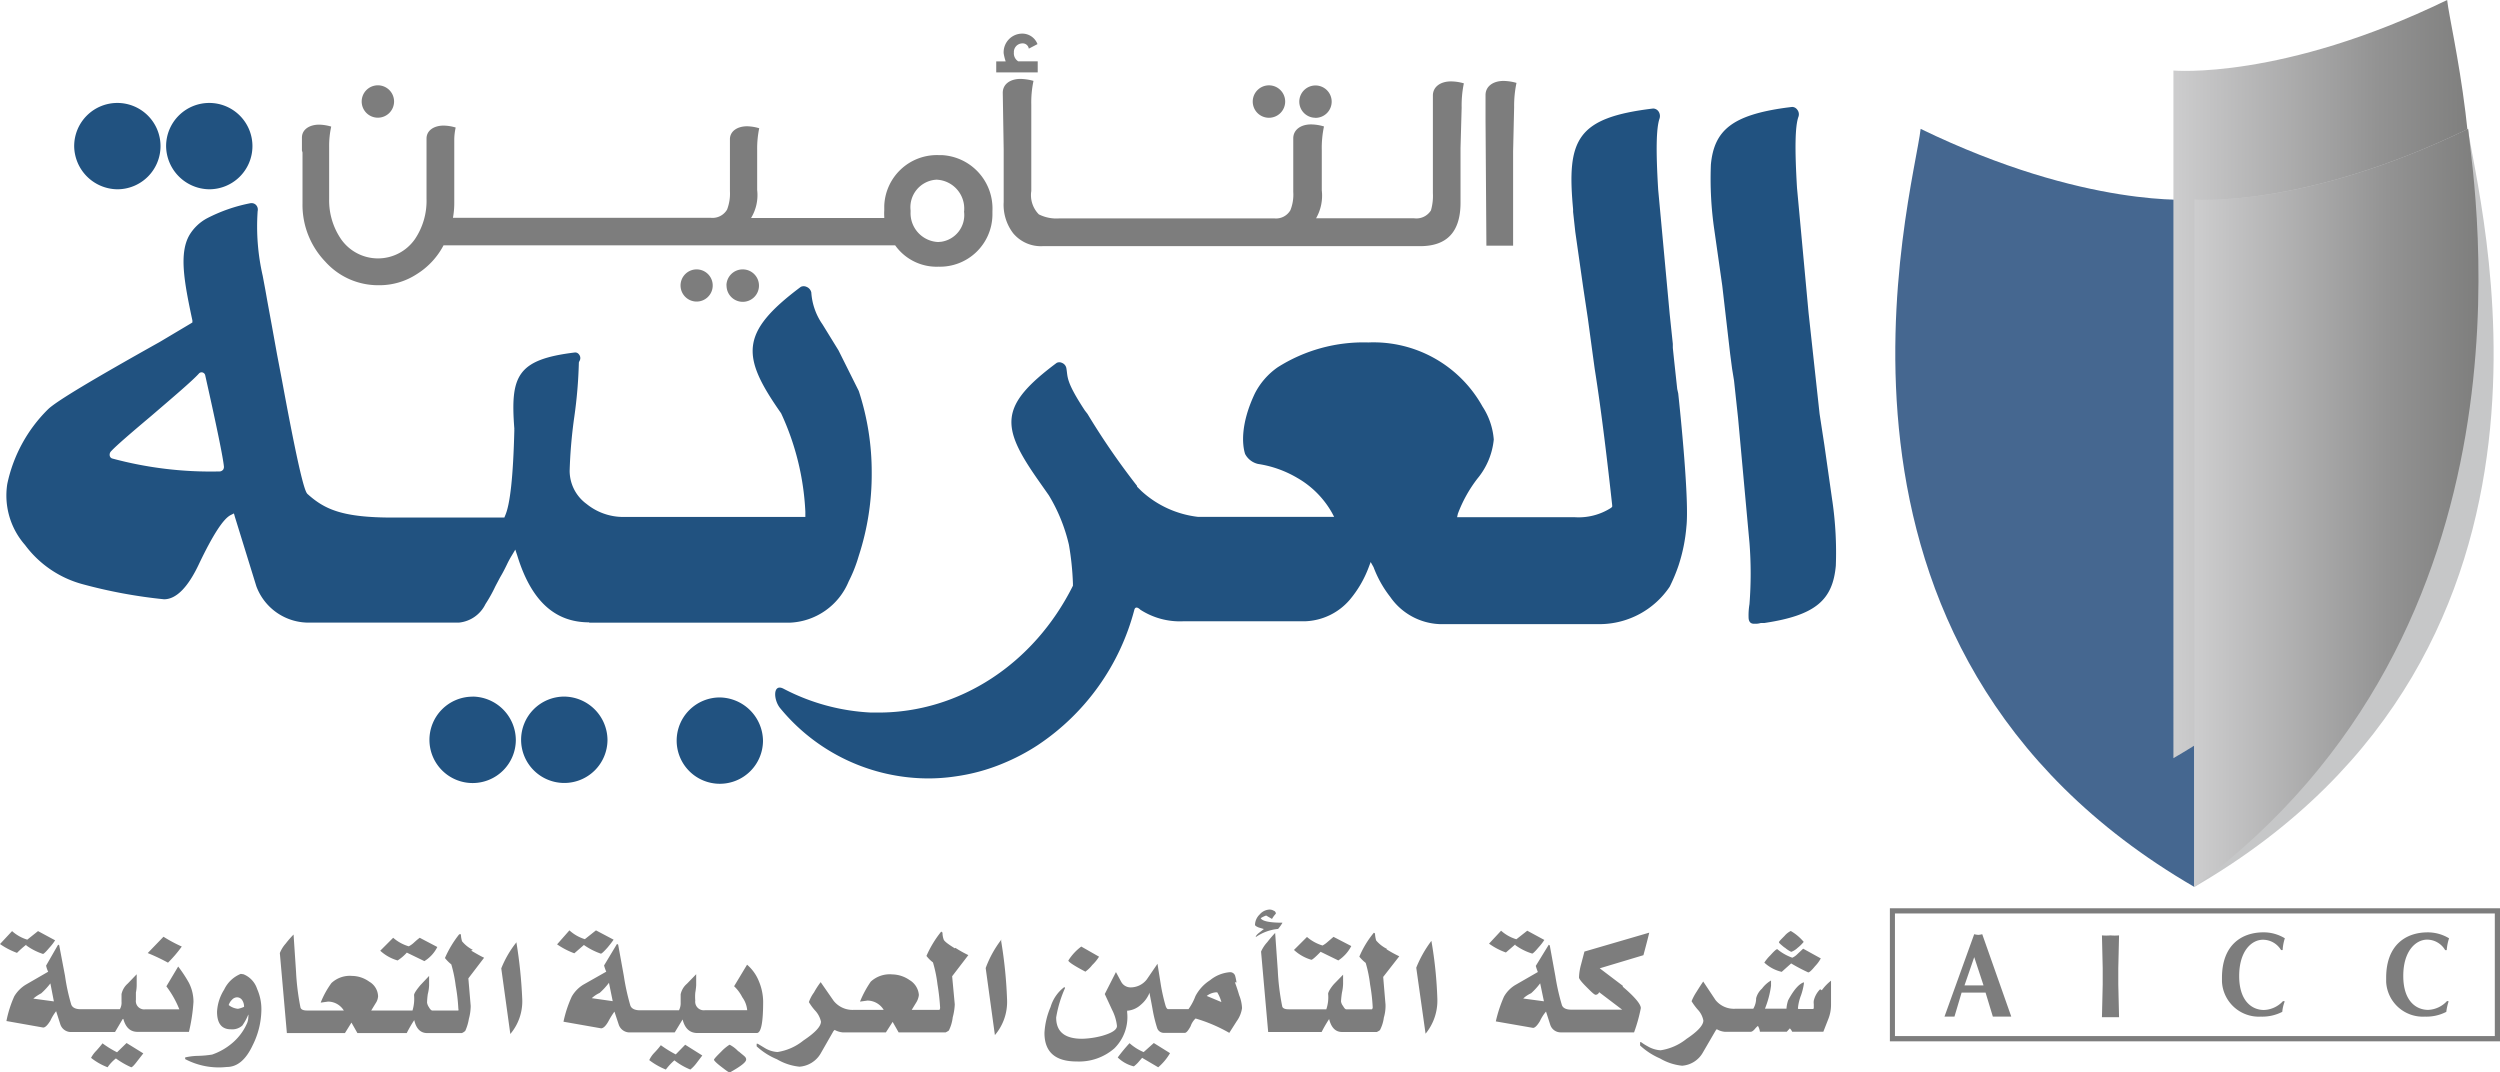
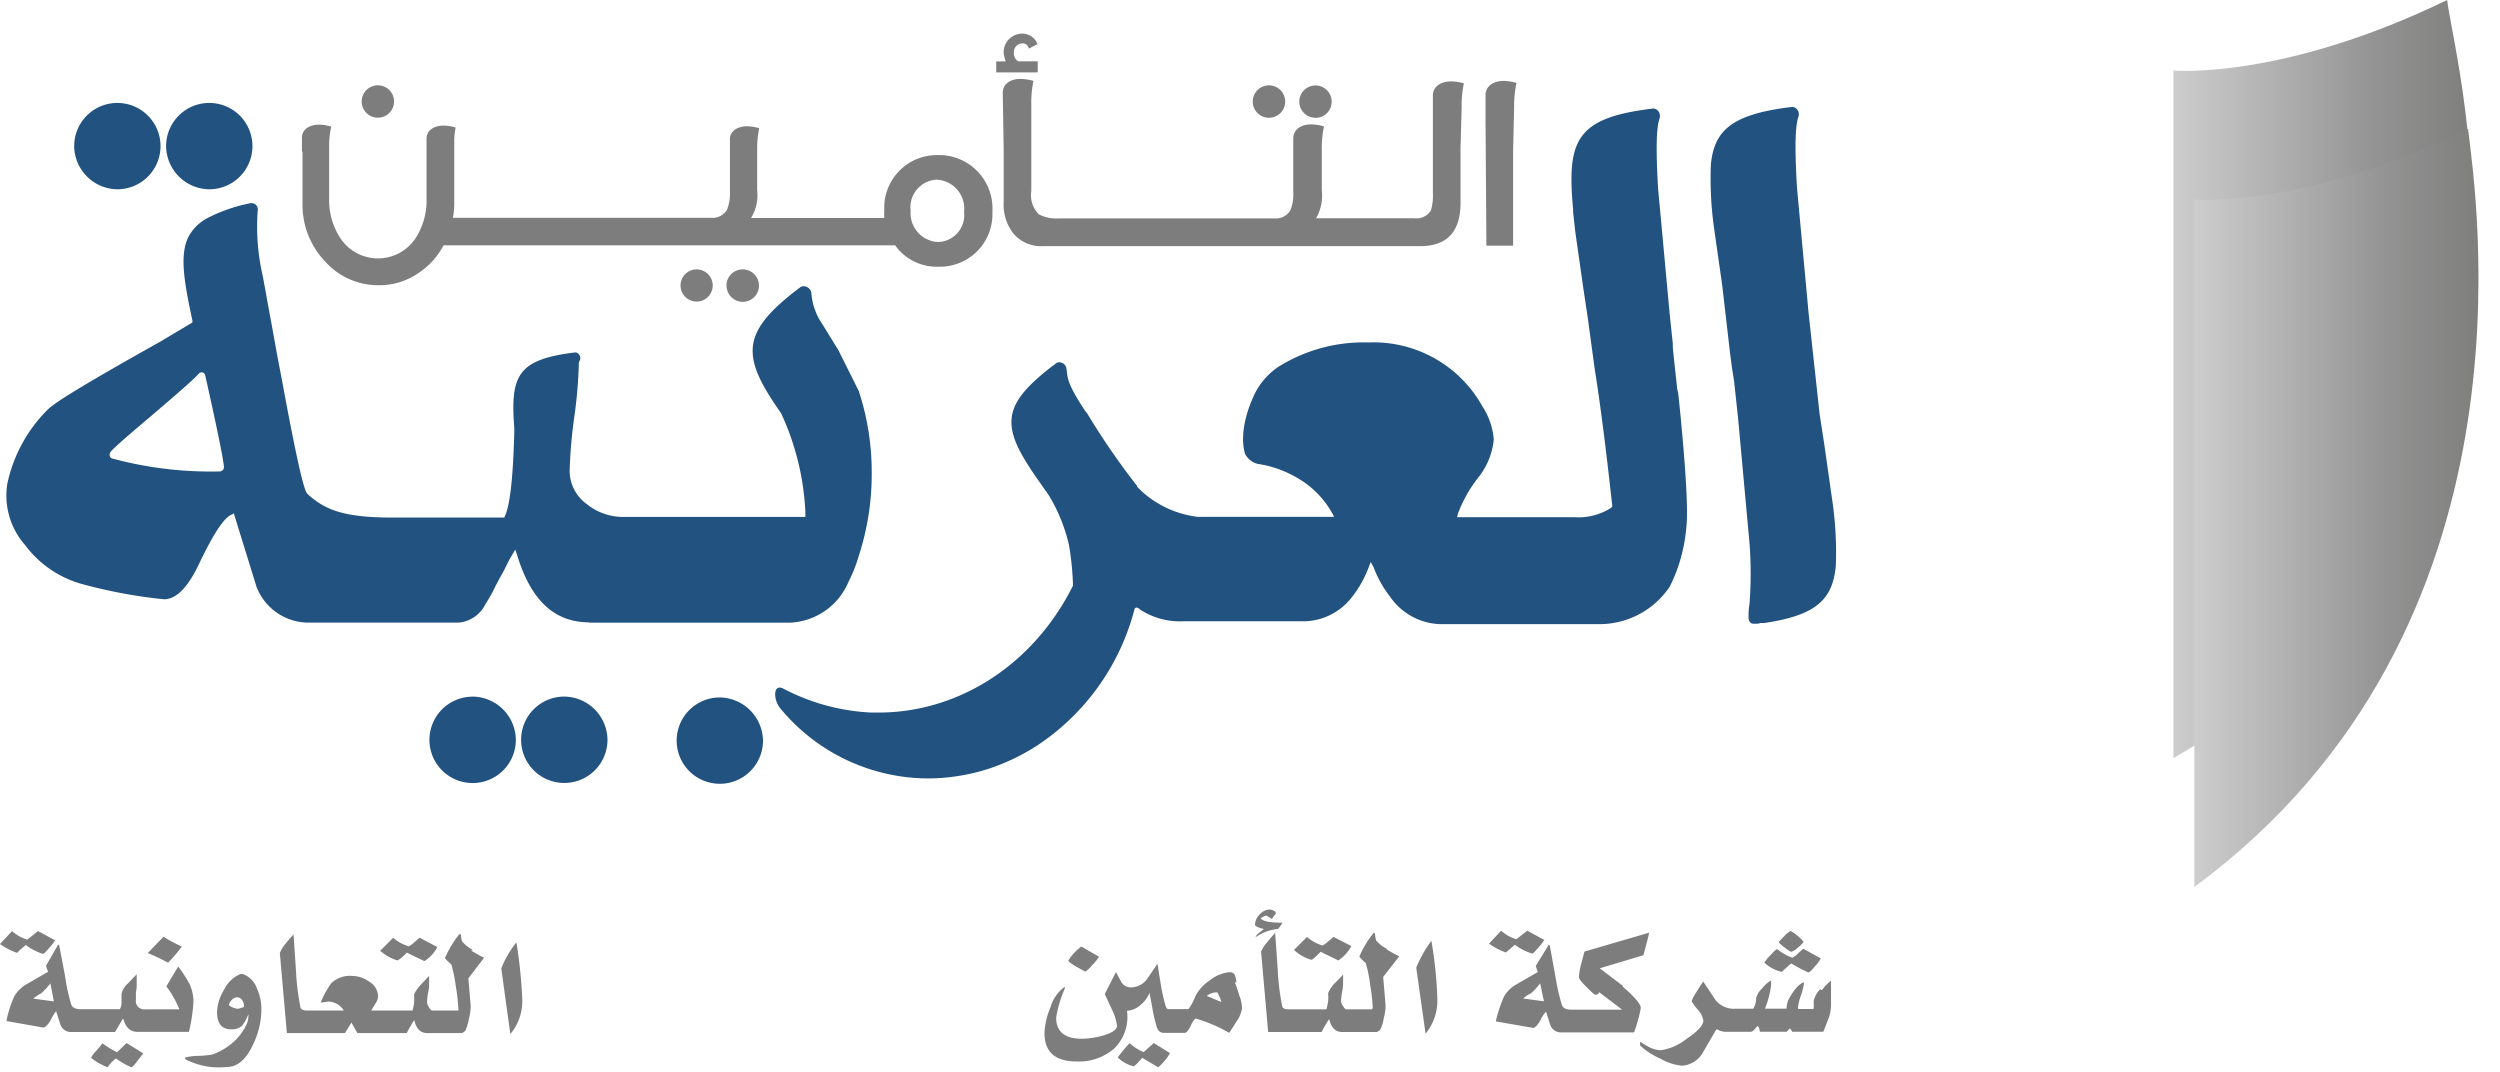
<svg xmlns="http://www.w3.org/2000/svg" xmlns:xlink="http://www.w3.org/1999/xlink" viewBox="0 0 952.69 408.69">
  <defs>
    <style>.cls-1{fill:#215280;}.cls-2{fill:#7d7d7d;}.cls-3{fill:#456790;}.cls-4{fill:url(#linear-gradient);}.cls-5{fill:#c6c7c8;}.cls-6{fill:url(#linear-gradient-2);}</style>
    <linearGradient id="linear-gradient" x1="-2813.76" y1="-12467.7" x2="-2699.72" y2="-12467.7" gradientTransform="translate(3642 12612.16)" gradientUnits="userSpaceOnUse">
      <stop offset="0" stop-color="#cdcdce" />
      <stop offset="0.68" stop-color="#939393" />
      <stop offset="1" stop-color="#7e7e7d" />
    </linearGradient>
    <linearGradient id="linear-gradient-2" x1="-2811.78" y1="-12455.51" x2="-2703.51" y2="-12455.51" gradientTransform="translate(3648 12649.08)" xlink:href="#linear-gradient" />
  </defs>
  <g id="Layer_2" data-name="Layer 2">
    <g id="Layer_1-2" data-name="Layer 1">
      <path class="cls-1" d="M44.63,72.13A16.45,16.45,0,1,0,28.27,55.59v.25A16.64,16.64,0,0,0,44.63,72.13m35,0A16.45,16.45,0,1,0,63.3,55.53v.3a16.65,16.65,0,0,0,16.31,16.3M274.25,265.78a16.45,16.45,0,1,0,16.51,16.54,16.72,16.72,0,0,0-16.51-16.54m-94.19-.3A16.46,16.46,0,1,0,196.57,282a16.65,16.65,0,0,0-16.51-16.55m34.84,0A16.46,16.46,0,1,0,231.5,282a16.66,16.66,0,0,0-16.6-16.55m9.63-28.16h76.34a25.4,25.4,0,0,0,22.53-15.7,54.24,54.24,0,0,0,3.31-8h0l.55-1.78a100.26,100.26,0,0,0,4.93-31.64A99,99,0,0,0,327.26,149l-7.72-15.47-6.08-9.88a24,24,0,0,1-4.29-12.21,3,3,0,0,0-1.83-2.13,2.55,2.55,0,0,0-2.16,0h0c-23.48,17.55-22.68,26.54-7.52,48.18A100.13,100.13,0,0,1,306.9,195v2H237.34a22.2,22.2,0,0,1-13.78-4.93,15.66,15.66,0,0,1-6.48-12.65,182.5,182.5,0,0,1,1.78-20.61,178.9,178.9,0,0,0,1.73-20.55h0c0-.34.29-.69.44-1.13a2.13,2.13,0,0,0-.4-2.07,1.77,1.77,0,0,0-1.48-.75h0C197,137,194.45,143.23,196,163.34h0a3.42,3.42,0,0,0,0,.64c-.44,17.58-1.58,28.27-3.55,32.62l-.25.63h-42.5c-19,0-25.84-3-32.41-8.89-.7-.6-2.13-1.83-9.45-41.36l-.44-2.37-1.82-9.53-2-11.07-1.68-9.14-.78-4.4-1-5.34a84,84,0,0,1-1.93-24.7,2.54,2.54,0,0,0-.63-2.32,2.29,2.29,0,0,0-1.59-.7h-.4a61.19,61.19,0,0,0-16.7,5.79,17.47,17.47,0,0,0-6.68,6.37c-3.95,6.87-2.13,17.4,1.13,32.56v.75l-.64.4-11.86,7.06c-25,14-39.53,22.63-42.59,25.7A56.22,56.22,0,0,0,2.77,184.45a28.57,28.57,0,0,0,6.77,23.23A40.42,40.42,0,0,0,31,222.49a190.67,190.67,0,0,0,31.52,5.88c4.65,0,9.19-4.59,13.44-13.74,5.28-11,9.19-17,12-18.38l1.18-.6.35,1.24,8.2,26.53h0a21.24,21.24,0,0,0,20.46,13.84h56.73A12.6,12.6,0,0,0,185,230.2a55.53,55.53,0,0,0,3.8-6.83l1.78-3.36c.95-1.59,1.79-3.21,2.62-4.94a36.2,36.2,0,0,1,1.93-3.55l1.24-2.08.74,2.23c5.25,17.14,14.18,25.49,27.43,25.49m-139.7-58a1.69,1.69,0,0,1-1,.49,143.77,143.77,0,0,1-41.12-4.94,1.37,1.37,0,0,1-.89-1,1.89,1.89,0,0,1,.4-1.64c2-2.22,8.5-7.75,15.37-13.54,7.71-6.62,15.7-13.39,18.18-16.16a1.35,1.35,0,0,1,1-.49,1.46,1.46,0,0,1,1.39,1c4.44,19.76,6.86,31.58,7.17,35a2,2,0,0,1-.44,1.29m613.33,11.52-3-21.06-1.82-11.86-4.21-38.59-4.4-47.54c-.89-14.82-.75-23.52.54-27.12a2.81,2.81,0,0,0-.49-2.77,2.41,2.41,0,0,0-1.93-1h0l-2.32.29c-20.46,2.82-27.38,8.59-28.62,21.64a135,135,0,0,0,1.33,25.1l3,21.06,3,25.94.75,5.73.74,4.55,1.53,14.18,4.35,47.58a150.09,150.09,0,0,1,0,23.42,25.61,25.61,0,0,0-.34,4.94c0,1.58.64,2.62,2.27,2.51a6.77,6.77,0,0,0,2.42-.29h1.39c19.51-2.92,26-8.79,27.17-21.84a136.87,136.87,0,0,0-1.33-24.7m-59.11-42.6-1.19-11-.49-4.69v-1.53l-1.18-11.22-4.4-47.58c-.9-14.81-.75-23.47.54-27.12a3.12,3.12,0,0,0-.49-2.77,2.59,2.59,0,0,0-1.93-1h0c-29.25,3.51-33,11.81-30.54,38.39v1l.84,7.66,3,21.06,1.78,11.87,1.82,13.43.79,5.79c2.62,16.45,4.93,36.16,6.67,52v.55l-.39.4a22.86,22.86,0,0,1-13.84,3.6H555.26l.29-1.29a51.3,51.3,0,0,1,7.51-13.49,27.46,27.46,0,0,0,6.18-14.82,26.73,26.73,0,0,0-4.3-12.59,47.47,47.47,0,0,0-43.48-24.41,61.05,61.05,0,0,0-34.59,9.48,27.26,27.26,0,0,0-8.64,9.89c-5.44,11.41-4.94,19.42-3.75,23.13a7.44,7.44,0,0,0,4.93,3.8,41.64,41.64,0,0,1,14.82,5.24,35.38,35.38,0,0,1,13.34,13.34l.84,1.59H456.57a38.39,38.39,0,0,1-21.64-9.89l-1.63-1.63h0v-.29h0a276.17,276.17,0,0,1-18.88-27.43l-1-1.29h0c-7.46-11.36-6.42-12.7-7.06-16.16a2.69,2.69,0,0,0-1.68-2,2.29,2.29,0,0,0-2,0h0c-21.84,16.3-21.44,24.11-7.21,44.46l4.21,6a64.36,64.36,0,0,1,7.66,18.87,107,107,0,0,1,1.53,14.82h0v.78C394,253,365.66,271.54,334.73,271.54H332a80,80,0,0,1-33.45-9.1c-4.15-2.13-3.86,4.49-1.09,7.61a73.23,73.23,0,0,0,56.28,26.59,70.69,70.69,0,0,0,10.48-.79,72.76,72.76,0,0,0,18-4.93,78.86,78.86,0,0,0,13.29-7,89,89,0,0,0,36.77-51.58c.54-1.82,2.27,0,2.27,0A27.76,27.76,0,0,0,451,236.75h46.39a23.46,23.46,0,0,0,16.89-8.1,42,42,0,0,0,7.27-12.4l.78-2.07,1.09,1.93h0a42.74,42.74,0,0,0,6.37,11.36,24.07,24.07,0,0,0,18.88,10.37H610a32.26,32.26,0,0,0,26.29-14.28,65.25,65.25,0,0,0,3.36-8.06,64.09,64.09,0,0,0,3-14.82c1.13-9.88-2.33-43.54-3.12-50.75Z" />
-       <path class="cls-2" d="M766.3,387.39h-6.88l-2.77-9.14h-9.13l-2.72,9.14H741L752.32,356a8.54,8.54,0,0,0,1.58.26,7.28,7.28,0,0,0,1.48-.26l11.06,31.38m-10.56-11.86-3.55-10.78-3.71,10.78ZM801.29,369,801,356.45a17.75,17.75,0,0,0,3.26,0,17.75,17.75,0,0,0,3.26,0L807.23,369v6.13l.29,12.5H801l.29-12.5Zm69.37,12.59a14.55,14.55,0,0,0-.94,4,16.6,16.6,0,0,1-8.16,1.82,14.07,14.07,0,0,1-14.82-13.3c0-.51,0-1,0-1.53,0-12.45,7.47-17.29,15.86-17.29a15.5,15.5,0,0,1,8.1,2.27,17.2,17.2,0,0,0-.84,4.5h-.6a8.08,8.08,0,0,0-6.91-3.95c-4.25,0-9.05,4.2-9.05,13.83s4.94,12.94,9.45,12.94a10.3,10.3,0,0,0,7.26-3.4Zm62.46,0a19.69,19.69,0,0,0-.89,4,16.4,16.4,0,0,1-8.1,1.82,14,14,0,0,1-14.82-13.2c0-.54,0-1.09,0-1.62,0-12.45,7.47-17.29,15.82-17.29a15.54,15.54,0,0,1,8.15,2.27,18.14,18.14,0,0,0-.89,4.5h-.6a8,8,0,0,0-6.86-4c-4.24,0-9.1,4.2-9.1,13.83s4.94,12.94,9.49,12.94a10.29,10.29,0,0,0,7.21-3.4Zm19.57,15.23H720.19V346.13h232.5Zm-230.57-2H950.71V348.1H722.12ZM222.51,360.11a26.2,26.2,0,0,0,6.47,3.31c.3,0,1.14-.78,2.48-2.27.84-1,1.63-2,2.37-3.06l-6.72-3.55-4.24,3.36a15.56,15.56,0,0,1-5.88-3.36l-4.7,5.33a29.49,29.49,0,0,0,6.57,3.41l3.65-3.17m35,41.7a42.55,42.55,0,0,1-5.68-3.51,30.78,30.78,0,0,1-2.42,2.82,10.61,10.61,0,0,0-2,2.86,26.61,26.61,0,0,0,6.33,3.6,22.14,22.14,0,0,1,3.26-3.51,24.75,24.75,0,0,0,6.08,3.51,13.61,13.61,0,0,0,2.27-2.36l2.28-3-6.52-4.1Zm23.92-1.08a11.64,11.64,0,0,0-3.41-2.62,16.13,16.13,0,0,0-3.16,2.62c-1.82,1.79-2.77,2.82-2.77,3.12s.89,1.23,2.71,2.62,2.86,2.22,3.32,2.22c4.15-2.33,6.22-3.9,6.22-4.94s-.94-1.38-2.91-3.16m-21.24-11.87c.89,3.37,2.82,4.94,5.58,4.94h22.63c1.64,0,2.42-4,2.42-12a20.71,20.71,0,0,0-1.64-7.76,16.25,16.25,0,0,0-4.49-6.28l-4.94,8.21a15.12,15.12,0,0,1,3.12,4.2,9.88,9.88,0,0,1,1.87,4.94H268.61a3.27,3.27,0,0,1-3.66-2.81,3,3,0,0,1,0-.85,18.41,18.41,0,0,1,0-3,24.81,24.81,0,0,0,.35-2.86v-4.2l-3.55,3.66a7.22,7.22,0,0,0-2.37,4V382a5.89,5.89,0,0,1-.64,3H243.92c-2.07,0-3.31-.69-3.71-1.82a84.78,84.78,0,0,1-2.47-11.22L235.57,360l-.44-.3-4.93,8.21a15.12,15.12,0,0,0,.83,2.37l-8.7,4.93a12.66,12.66,0,0,0-4.44,4.55,45.11,45.11,0,0,0-3.16,9.59l14.32,2.52c.75,0,1.68-.69,2.77-2.62a31.32,31.32,0,0,1,2.33-3.75l1.63,4.93a4.36,4.36,0,0,0,3.9,3h17.44l3-4.93m-34.61-8.12a11.49,11.49,0,0,1,3-2,27,27,0,0,0,3.55-3.86l1.43,7Zm138.34-19c-2.56-1.58-4-2.67-4.24-3.36a7.55,7.55,0,0,1-.44-2.62l-.49-.4a40.57,40.57,0,0,0-5.63,9.28,12.89,12.89,0,0,0,2.48,2.47,50,50,0,0,1,1.73,8.41,83,83,0,0,1,1,8.9,2.1,2.1,0,0,1-.25.78H347.43l1.73-2.82a6.79,6.79,0,0,0,1-2.86,7.22,7.22,0,0,0-3.55-5.68,11.93,11.93,0,0,0-6.57-2.16,10.66,10.66,0,0,0-8.21,2.76,39.08,39.08,0,0,0-4.1,7.61l2.86-.4a7.34,7.34,0,0,1,6.17,3.55H325.34a9.21,9.21,0,0,1-7.66-3.45l-4.94-7.12a31.73,31.73,0,0,0-2.56,3.95,13.37,13.37,0,0,0-1.93,3.66,21.52,21.52,0,0,0,2.27,3.11,9.13,9.13,0,0,1,2.33,4.3c0,1.87-2.22,4.24-6.68,7.21a20.57,20.57,0,0,1-9.88,4.4,10.47,10.47,0,0,1-4.93-1.58l-2.63-1.59h-.39v1a26.5,26.5,0,0,0,7.75,4.94,21,21,0,0,0,8.59,2.82,10.19,10.19,0,0,0,8-4.94l4.94-8.64.43-.44a8.06,8.06,0,0,0,3,.94h16.55l2.57-4,2.27,4h17.95c.78-.4,1.18-.64,1.23-.78a15.26,15.26,0,0,0,1.44-4.94,22.92,22.92,0,0,0,.78-4.93l-1-10.73,6.17-8.06a45.69,45.69,0,0,1-4.93-2.76m17.54-3.18a40.87,40.87,0,0,0-6,10.87l3.51,25.55a19.48,19.48,0,0,0,4.64-13.44,171.2,171.2,0,0,0-2.27-22.48" />
      <path class="cls-2" d="M413.49,370.34a11.61,11.61,0,0,0,2.71-2.57,16.37,16.37,0,0,0,2.62-3.2l-6.77-3.86a19.55,19.55,0,0,0-4.93,5.33c0,.5,2.22,2,6.62,4.3m22.08,30.59a19.14,19.14,0,0,1-5.38-3.4,63.35,63.35,0,0,0-4.5,5.44,13.35,13.35,0,0,0,6.13,3.4,11.33,11.33,0,0,0,1.58-1.43l1.59-1.83,6.13,3.61a21,21,0,0,0,4.5-5.39l-6.18-3.86-3.87,3.46M471.2,374.4a17.45,17.45,0,0,0-.54-2.62,2,2,0,0,0-2.13-1.29,13.68,13.68,0,0,0-7.41,3.05,15.91,15.91,0,0,0-5.58,6.08,20.93,20.93,0,0,1-2.63,4.94H445.2c-.4,0-.69-.35-1-1.19a70.66,70.66,0,0,1-1.82-8l-1.29-8.1-4.1,6a7.79,7.79,0,0,1-6.28,3,4.06,4.06,0,0,1-3.45-2.13l-2-3.71L421,378.81l2.82,6.08a17.55,17.55,0,0,1,1.83,6.08c0,1.44-1.88,2.67-5.63,3.75a32.53,32.53,0,0,1-7.66,1.13c-6.72,0-9.88-2.77-9.88-8.1a45.1,45.1,0,0,1,3.4-11.27l-.29-.34a14.72,14.72,0,0,0-5.24,7.61,28.72,28.72,0,0,0-2.33,9.88c0,7.26,4.1,10.87,12.25,10.87a20.46,20.46,0,0,0,14.33-4.94,16.73,16.73,0,0,0,4.93-13.78v-.64h.29a8.59,8.59,0,0,0,4.94-2.27,11.3,11.3,0,0,0,3.31-4.59c0,.55.55,2.86,1.24,6.86a54.81,54.81,0,0,0,1.67,6.68,2.68,2.68,0,0,0,2.62,1.78h7.9c.6,0,1.33-.89,2.23-2.56a7.06,7.06,0,0,1,1.87-2.92,59.26,59.26,0,0,1,12.85,5.48l2.86-4.49a11.12,11.12,0,0,0,2-4.94,14.64,14.64,0,0,0-1.09-4.93c-.46-1.59-1-3.23-1.63-4.94m-10.73,5.23a6.46,6.46,0,0,1,3.56-1.38h.44a14.16,14.16,0,0,1,1.58,3.71Zm18.69-22.43a17.94,17.94,0,0,1,8.5-3.11,14.53,14.53,0,0,0,1.68-2.37c-4.94,0-7.72-.59-8.3-1.73a10,10,0,0,1,2.07-1l2.23,1.29a10.44,10.44,0,0,1,1.47-2,1.19,1.19,0,0,0-.84-1.14,3,3,0,0,0-1.53-.43,5.23,5.23,0,0,0-3.8,1.87,5.72,5.72,0,0,0-1.78,3.95c0,.29.49.64,1.38,1l2,.6-1.82,1.43c-.78.62-1.28,1.2-1.28,1.65m24.7,5.58L510,366a14.39,14.39,0,0,0,4.94-5.48l-6.77-3.51L506,358.87a10.3,10.3,0,0,1-2,1.44,16.16,16.16,0,0,1-5.94-3.26L493.1,362a16.55,16.55,0,0,0,6.62,3.75c.4,0,1.64-1.09,3.66-3.17m25.25-.93a12.88,12.88,0,0,1-4.21-3.26,11,11,0,0,1-.44-2.67l-.43-.29a36.24,36.24,0,0,0-5.54,9.13,15.06,15.06,0,0,0,2.42,2.37,48.28,48.28,0,0,1,1.68,8.25,69.18,69.18,0,0,1,1,8.75,1.11,1.11,0,0,1-.3.69H513c-.29,0-.74-.4-1.18-1.24a3.56,3.56,0,0,1-.79-1.78c.06-1.1.18-2.21.35-3.31a17.56,17.56,0,0,0,.44-3.31v-3.55l-3.37,3.46c-1.09,1.18-2.33,3.05-2.33,3.85a14.15,14.15,0,0,1-.69,5.88H491.08c-1.48,0-2.37-.4-2.48-1.24a89.19,89.19,0,0,1-1.67-13.63l-1-14.23a45,45,0,0,0-3,3.51,13,13,0,0,0-2.37,3.6l2.71,30.64h20.37a51.54,51.54,0,0,1,2.86-4.94c.83,3.37,2.51,4.94,4.93,4.94h13.25c.78-.4,1.18-.64,1.24-.84a14,14,0,0,0,1.43-4.64,15.9,15.9,0,0,0,.64-4.94l-.89-10.57,6.13-7.86a43.74,43.74,0,0,1-4.93-2.72m11.4,7.07,3.55,25.15a19.83,19.83,0,0,0,4.49-13.25,157.94,157.94,0,0,0-2.27-22.13,44.27,44.27,0,0,0-5.77,10.23m37.69-8.65a21.82,21.82,0,0,0,6.48,3.26c.29,0,1.09-.75,2.37-2.28a21.43,21.43,0,0,0,2.27-2.91L582,354.67l-4.15,3.26a15.25,15.25,0,0,1-5.82-3.26l-4.59,4.93a25.25,25.25,0,0,0,6.42,3.37l3.61-3.11m40.95,15.81L609.62,369,626.27,364c.89-3.3,1.64-6.16,2.22-8.59l-24.7,7.21-1.29,4.93a20.69,20.69,0,0,0-.78,4.94c0,.49.89,1.67,2.82,3.6s3,3,3.55,3a1.45,1.45,0,0,0,1.29-1l8.79,6.67H598.85c-2,0-3.26-.59-3.66-1.78a85.71,85.71,0,0,1-2.48-11l-2.13-11.71-.39-.25-4.94,8.06a19.36,19.36,0,0,0,.79,2.33l-8.56,4.93a12.13,12.13,0,0,0-4.35,4.45,50.92,50.92,0,0,0-3.11,9.44l14.18,2.47c.64,0,1.48-.69,2.62-2.56a16,16,0,0,1,2.33-3.66l1.58,4.93a4.16,4.16,0,0,0,3.86,3h28.12a61.09,61.09,0,0,0,2.57-9.24c0-1.48-2.28-4.24-6.87-8.15m-37.95,4.49a10.7,10.7,0,0,1,3-2,25.48,25.48,0,0,0,3.46-3.8l1.43,6.86Zm99.67-19.42a11.06,11.06,0,0,0,2.47,1.64,7,7,0,0,0,2.43-1.53,14.29,14.29,0,0,0,2.32-2.28,19.07,19.07,0,0,0-4.93-4.15,7.57,7.57,0,0,0-2.42,1.93c-1.33,1.33-2.08,2.08-2.08,2.37s.75.89,2.08,2m2.59,6.08a67.73,67.73,0,0,0,6.48,3.41c.44,0,1.29-.75,2.57-2.33a13.47,13.47,0,0,0,2.22-3l-6.72-3.71-2.13,2a6.43,6.43,0,0,1-2,1.44,18.43,18.43,0,0,1-5.73-3.26c-.4,0-1.24.78-2.57,2.27a16.52,16.52,0,0,0-2.37,2.86,14.57,14.57,0,0,0,6.63,3.52l3.64-3.25m11,9.88a9,9,0,0,0-2.42,4.35,4.94,4.94,0,0,0,0,1.33v1.44a.45.45,0,0,1-.26.4h-5.53a.26.26,0,0,1-.25-.29,18,18,0,0,1,1.18-4.94,24.4,24.4,0,0,0,1.09-4.4v-.55c-1.87.6-3.89,2.92-6,6.87a12.89,12.89,0,0,0-.64,3.2h-8.2a36.11,36.11,0,0,0,2.32-8.75v-2a11.55,11.55,0,0,0-3.46,3.11,7.33,7.33,0,0,0-2.22,3.66,7.81,7.81,0,0,1-1.09,4h-6.86a9,9,0,0,1-7.52-3.31l-4.69-7.06c-.4.54-1.24,1.82-2.57,3.95a19.71,19.71,0,0,0-1.87,3.55,23.79,23.79,0,0,0,2.27,3.11,8.31,8.31,0,0,1,2.22,4.24c0,1.79-2.13,4.15-6.42,7a20.71,20.71,0,0,1-9.89,4.35,11,11,0,0,1-4.93-1.53,20.55,20.55,0,0,1-2.52-1.59H625v1.29a26.66,26.66,0,0,0,7.6,4.94,20.7,20.7,0,0,0,8.41,2.77,9.9,9.9,0,0,0,7.86-4.94l4.94-8.5.4-.49a7.07,7.07,0,0,0,3.06,1h9.88c.44,0,.94-.34,1.53-1a6.88,6.88,0,0,1,1.23-1.24,5.68,5.68,0,0,1,.75,2.22h10.23l1.18-1.29a4.72,4.72,0,0,1,.89,1.29h11.87l1.93-4.93a14.56,14.56,0,0,0,1-5.33v-9.2a18.46,18.46,0,0,0-3.51,3.66M10,360.26a22.72,22.72,0,0,0,6.37,3.26c.29,0,1.09-.75,2.37-2.28A18.8,18.8,0,0,0,21,358.33l-6.51-3.51-4.1,3.26a15.39,15.39,0,0,1-5.79-3.26L0,359.75a28.32,28.32,0,0,0,6.48,3.37A36.18,36.18,0,0,1,10,360m34.6,41a38.32,38.32,0,0,1-5.54-3.41c-.74,1-1.53,1.88-2.36,2.82a11.21,11.21,0,0,0-2,2.71A23.37,23.37,0,0,0,41,406.71a15.14,15.14,0,0,1,3.17-3.37A30.4,30.4,0,0,0,50,406.71c.35,0,1.13-.75,2.33-2.37l2.28-2.92-6.38-3.95Zm24.7-40.28a57,57,0,0,1-7-3.75l-6,6.22a75.62,75.62,0,0,1,7.72,3.66,47.9,47.9,0,0,0,5.24-6.13M47,388.28c.9,3.31,2.68,4.94,5.44,4.94H72a67.31,67.31,0,0,0,1.73-11.47A16,16,0,0,0,72,374.54a50.22,50.22,0,0,0-4.1-6.22l-4.5,7.55a37.81,37.81,0,0,1,4.94,8.76h-13a3.16,3.16,0,0,1-3.55-2.72,3,3,0,0,1,0-.85v-2.82a14.15,14.15,0,0,0,.3-2.82v-4.15l-3.41,3.55a7.33,7.33,0,0,0-2.37,4v2.91a4.93,4.93,0,0,1-.64,2.86H30.81c-2,0-3.21-.6-3.66-1.78a74.32,74.32,0,0,1-2.37-10.92l-2.22-11.67-.4-.25-4.59,8a9.42,9.42,0,0,0,.79,2.33L9.8,375.25a13.08,13.08,0,0,0-4.35,4.4,42.93,42.93,0,0,0-3,9.44l14,2.48c.7,0,1.53-.69,2.72-2.57a18.71,18.71,0,0,1,2.22-3.66l1.58,4.94a4.24,4.24,0,0,0,3.86,3h17l2.91-4.93m-34.05-7.8a15,15,0,0,1,3-2,27.46,27.46,0,0,0,3.51-3.8l1.33,6.86Zm79.06-9.43a12,12,0,0,0-6.33,6,17.46,17.46,0,0,0-2.71,8.41c0,4.49,1.78,6.71,5.24,6.71a5.77,5.77,0,0,0,4.4-1.43,20.88,20.88,0,0,0,2.28-4.21,3,3,0,0,1,0,1,6.7,6.7,0,0,1-.4,2.13,20.7,20.7,0,0,1-5.1,7.21,23.8,23.8,0,0,1-8.3,4.93,38.27,38.27,0,0,1-5.33.49,24.09,24.09,0,0,0-4.94.6v.64a27.54,27.54,0,0,0,15.86,3c4,0,7.26-2.71,9.88-8.3a30.92,30.92,0,0,0,3.31-13.63,18.93,18.93,0,0,0-1.63-7.81,9,9,0,0,0-5.19-5.59M93,383.68a9.91,9.91,0,0,1-2.33.75A6.68,6.68,0,0,1,87.15,383a4.86,4.86,0,0,1,1.24-2,2.65,2.65,0,0,1,2-.95,2.39,2.39,0,0,1,1.93,1.13,4.42,4.42,0,0,1,.69,2.37ZM155,363l6.72,3.26a13.25,13.25,0,0,0,4.93-5.38l-6.71-3.52c-.76.58-1.48,1.19-2.17,1.83a8.91,8.91,0,0,1-2,1.43,15.59,15.59,0,0,1-5.94-3.26l-4.93,4.94a16.58,16.58,0,0,0,6.62,3.71,17.06,17.06,0,0,0,3.61-3.11m25.05-.93a12.65,12.65,0,0,1-4.1-3.26,10.15,10.15,0,0,1-.44-2.68H175a40.75,40.75,0,0,0-5.44,9.05,14.58,14.58,0,0,0,2.42,2.42,50.61,50.61,0,0,1,1.68,8.15,68.84,68.84,0,0,1,1,8.7,1.2,1.2,0,0,1,0,.75h-9.88c-.35,0-.84-.4-1.3-1.24a4.25,4.25,0,0,1-.74-1.78,28.25,28.25,0,0,1,.29-3.31,15,15,0,0,0,.49-3.26v-3.61l-3.31,3.51c-1,1.19-2.42,3-2.42,3.81a15.6,15.6,0,0,1-.6,5.88H141.45l1.63-2.68a5.37,5.37,0,0,0,1-2.76,6.67,6.67,0,0,0-3.4-5.59,11.35,11.35,0,0,0-6.48-2.17,10.27,10.27,0,0,0-7.9,2.72,33.25,33.25,0,0,0-4.1,7.46l2.82-.4a7.11,7.11,0,0,1,6,3.4H117c-1.48,0-2.33-.4-2.51-1.23a92.72,92.72,0,0,1-1.68-13.6l-.94-14.12a38,38,0,0,0-3,3.45,12.16,12.16,0,0,0-2.23,3.61l2.68,30.49h22.13l2.48-4,2.27,4H155a45.64,45.64,0,0,1,2.86-4.94c.75,3.31,2.42,4.94,4.94,4.94H176a4.27,4.27,0,0,0,1.3-.84,18,18,0,0,0,1.38-4.59,18.76,18.76,0,0,0,.69-4.94l-.89-10.48,6-7.86c-1.38-.64-3-1.58-4.93-2.71m17.2-3.11a39.33,39.33,0,0,0-5.73,9.88l3.45,25a19.25,19.25,0,0,0,4.55-13.15,179.91,179.91,0,0,0-2.27-22" />
-       <path class="cls-3" d="M836.22,338C679.33,246.91,729.15,73.72,731.91,49.11,795,79.7,836.22,76,836.22,76Z" />
      <path id="C" class="cls-4" d="M828.24,288.92C985.37,197.81,935.32,24.61,932.55,0c-63,30.59-104.31,26.88-104.31,26.88Z" />
-       <path id="C-2" data-name="C" class="cls-5" d="M836.22,338C993.35,246.91,943.3,73.72,940.53,49.11,877.48,79.7,836.22,76,836.22,76Z" />
      <path class="cls-6" d="M836.22,338C969.89,239.51,943.3,73.72,940.53,49.11,877.48,79.7,836.22,76,836.22,76Z" />
      <path class="cls-2" d="M115.28,58.14V77.41A31.26,31.26,0,0,0,124,99.75a27,27,0,0,0,20.37,8.94,26,26,0,0,0,14.43-4.21,28.48,28.48,0,0,0,10.23-11H341.12a19.37,19.37,0,0,0,16.54,8.15,20,20,0,0,0,20.53-19.58c0-.52,0-1,0-1.57a20.37,20.37,0,0,0-19.29-21.37c-.4,0-.81,0-1.21,0a20.07,20.07,0,0,0-20.72,19.38c0,.56,0,1.12,0,1.66a20.52,20.52,0,0,0,0,2.48v.44H286.21a16.71,16.71,0,0,0,2.33-10.63V57.12a38.07,38.07,0,0,1,.78-8.25,17.41,17.41,0,0,0-4.59-.75c-3.75,0-6.57,1.88-6.57,4.94V72.87a17,17,0,0,1-1.09,7A6.44,6.44,0,0,1,270.84,83H172.61a30.82,30.82,0,0,0,.5-5.59V53.54a22.12,22.12,0,0,1,.54-4.94,16.62,16.62,0,0,0-4.59-.74c-3.71,0-6.52,1.87-6.52,4.93v23a26.08,26.08,0,0,1-4.44,15.36,17.16,17.16,0,0,1-28.12,0,26.18,26.18,0,0,1-4.55-15.36V56.05a34.23,34.23,0,0,1,.79-7.81,17.47,17.47,0,0,0-4.59-.74c-3.75,0-6.57,1.87-6.57,4.93v4.94ZM357.1,68.48a11,11,0,0,1,10.33,11.57c0,.2,0,.38-.06.57a10.27,10.27,0,0,1-8.84,11.53c-.35,0-.69.07-1,.08A11,11,0,0,1,347,80.78c0-.2,0-.41,0-.61a10.52,10.52,0,0,1,9.26-11.65l.62-.06m38.51-45.1H388A3.6,3.6,0,0,1,386.37,20a3.27,3.27,0,0,1,3.06-3.46h.05a2.34,2.34,0,0,1,2.57,2l3.31-1.73a6.19,6.19,0,0,0-5.79-4,7.11,7.11,0,0,0-7.11,7.11v.3a18.34,18.34,0,0,0,.78,3.17h-3.6V27.6h15.81V23.36Z" />
      <path class="cls-2" d="M566.43,93.63h10.18v-36l.39-16.8a42.22,42.22,0,0,1,.9-9.24,18.89,18.89,0,0,0-4.94-.75c-3.9,0-6.86,2-6.86,5.39v9.28ZM393,72.88V39.82a39.29,39.29,0,0,1,.84-9,20.23,20.23,0,0,0-4.94-.75c-3.86,0-6.77,1.93-6.77,5.29l.35,21.58h0V77a17.86,17.86,0,0,0,3.6,11.87,13.74,13.74,0,0,0,11.36,4.93H541.21c10.23,0,15.36-5.48,15.36-16.55V56.46L557,41a41.67,41.67,0,0,1,.84-9.24,18,18,0,0,0-4.93-.74c-3.9,0-6.87,2-6.87,5.38V73.6a20,20,0,0,1-.74,6.57,6.54,6.54,0,0,1-6.52,3H501.53a17.37,17.37,0,0,0,2.17-10.63V57.24a39.33,39.33,0,0,1,.84-9.05,17.58,17.58,0,0,0-4.94-.78c-3.85,0-6.77,2-6.77,5.33V73.1a15.94,15.94,0,0,1-1.09,7,6.33,6.33,0,0,1-6.17,3.12H403.74a14.84,14.84,0,0,1-7.86-1.53,10.43,10.43,0,0,1-2.9-8.78m108.33-28a6.17,6.17,0,1,0-6.18-6.17v0a6.14,6.14,0,0,0,6.14,6.14s0,0,0,0m-17.75,0a6.18,6.18,0,1,0-6.13-6.22v.09a6.17,6.17,0,0,0,6.13,6.13M276.87,108.79a6.18,6.18,0,1,0,6.23-6.13H283a6.18,6.18,0,0,0-6.17,6.13M144,44.85a6.17,6.17,0,1,0-6.17-6.17v0A6.16,6.16,0,0,0,144,44.85m115.34,63.94a6.13,6.13,0,1,0,1.79-4.33,6.13,6.13,0,0,0-1.79,4.33" />
    </g>
  </g>
</svg>